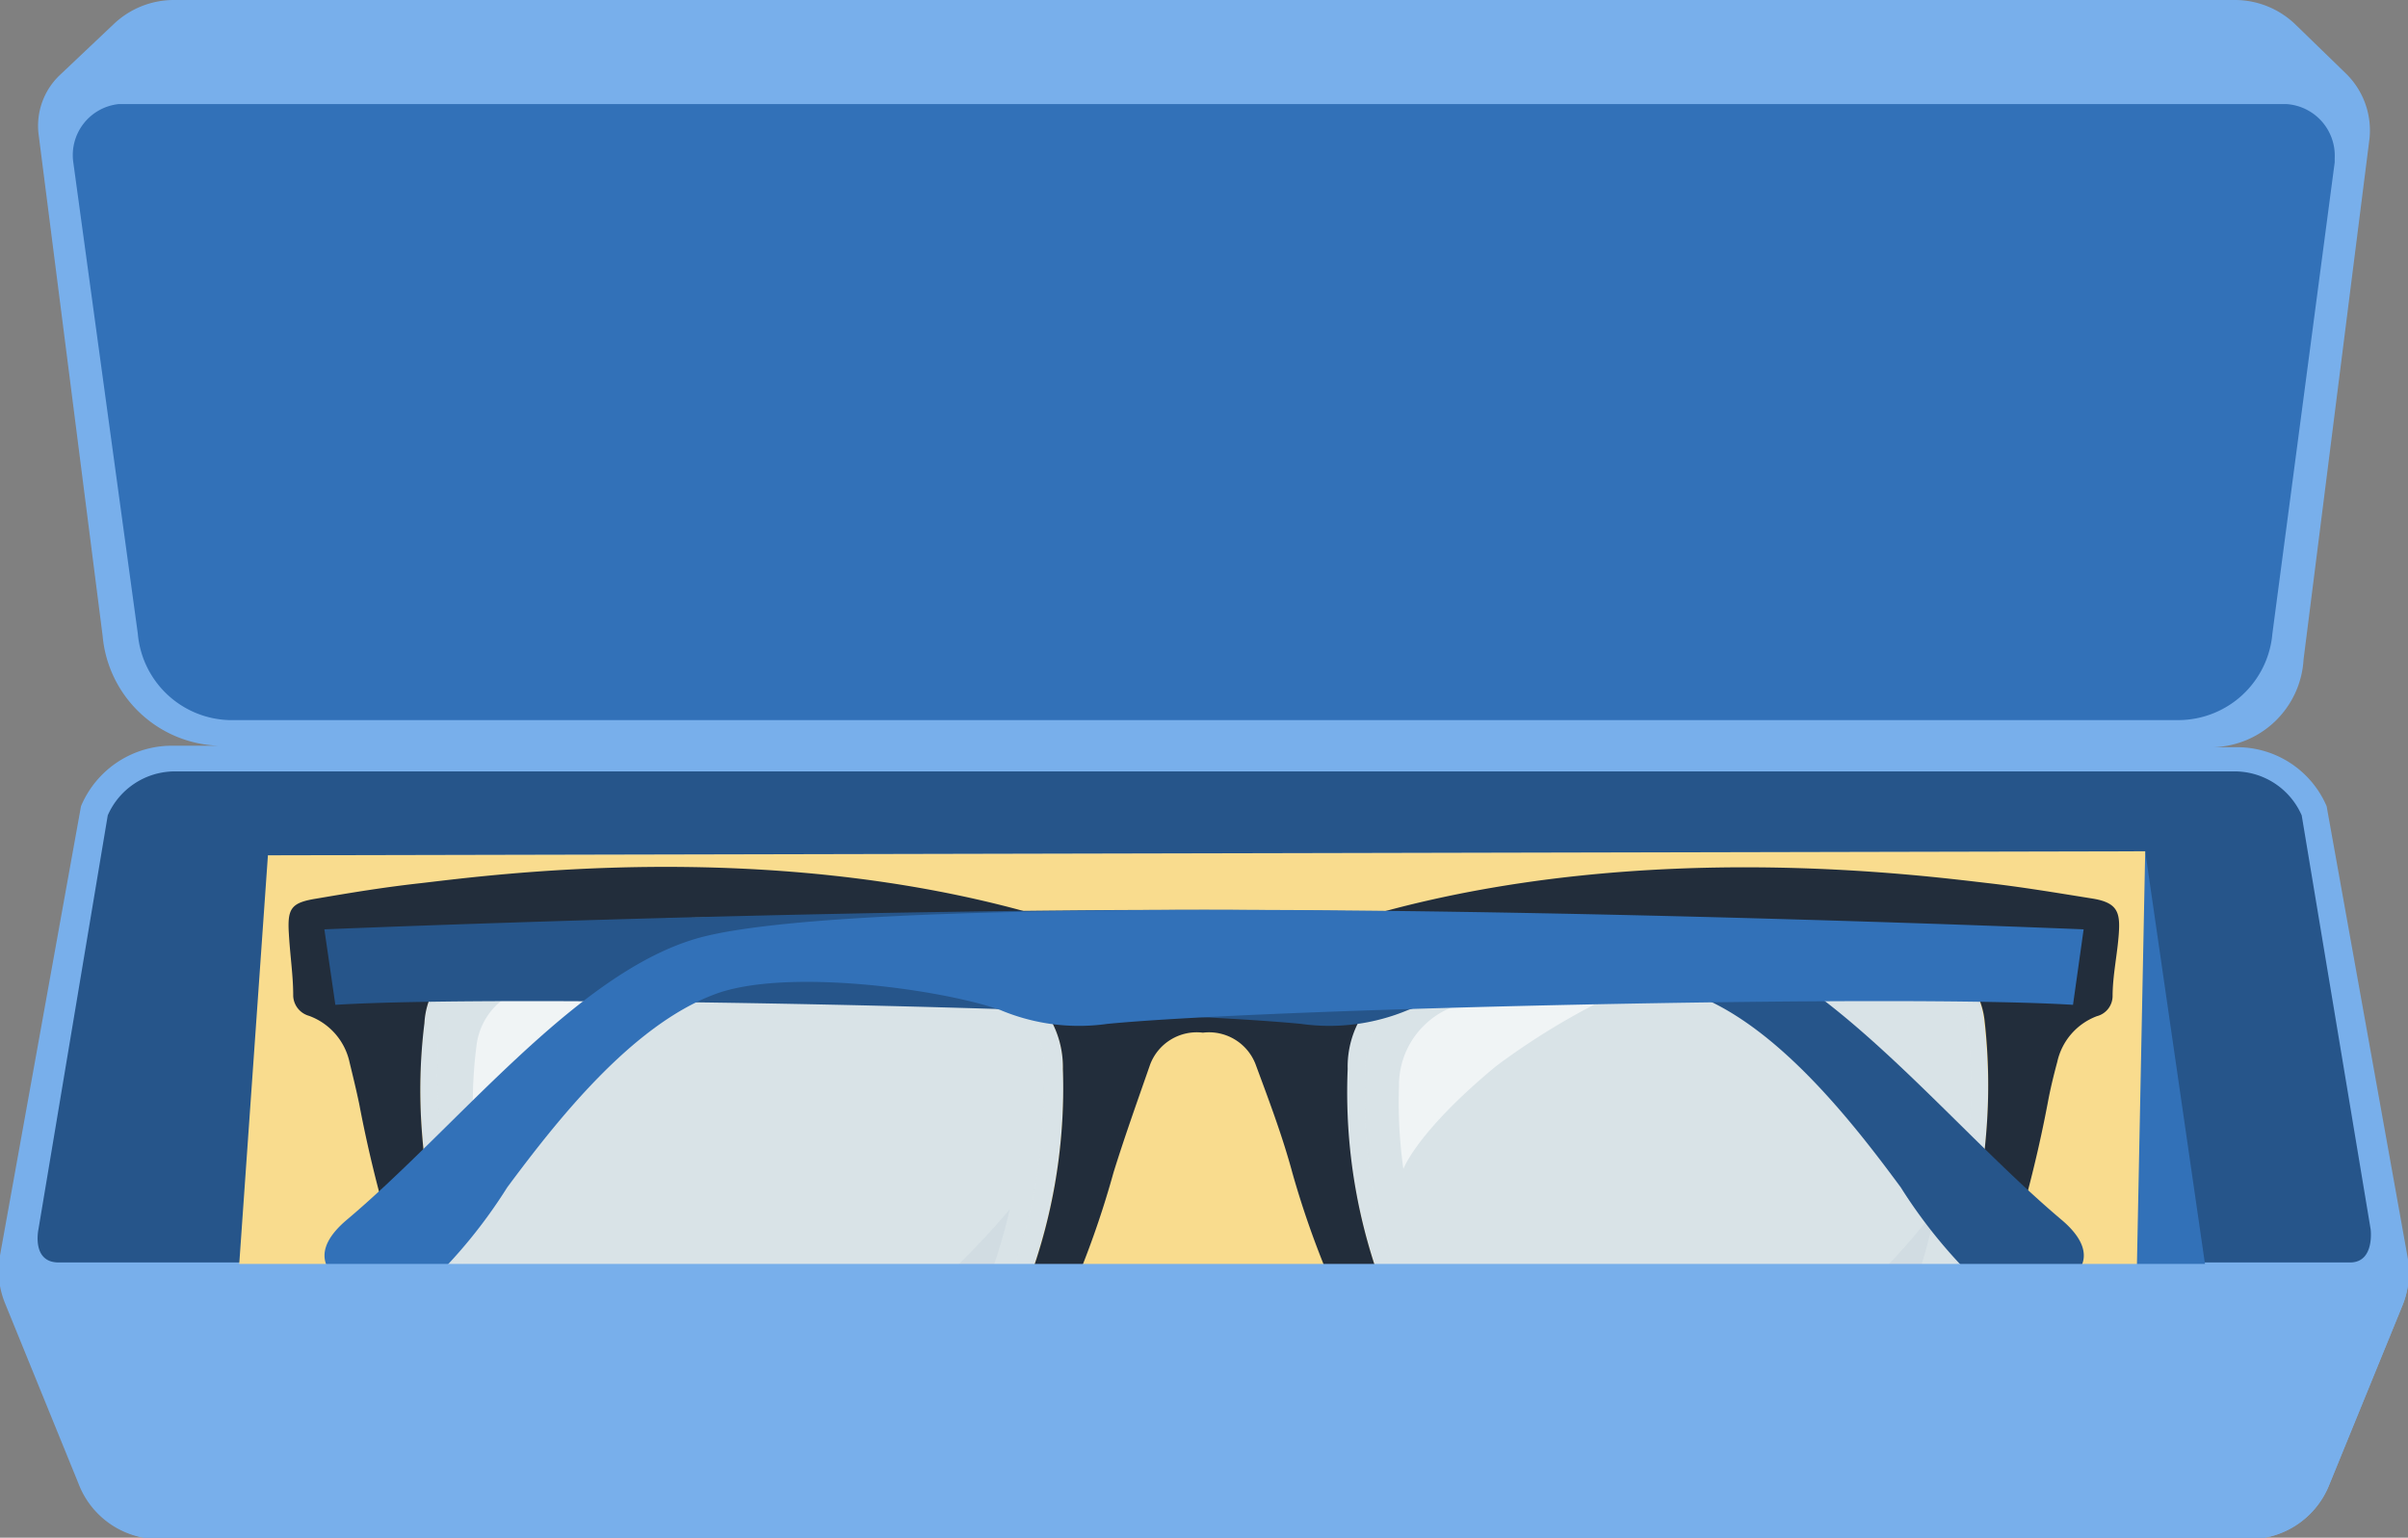
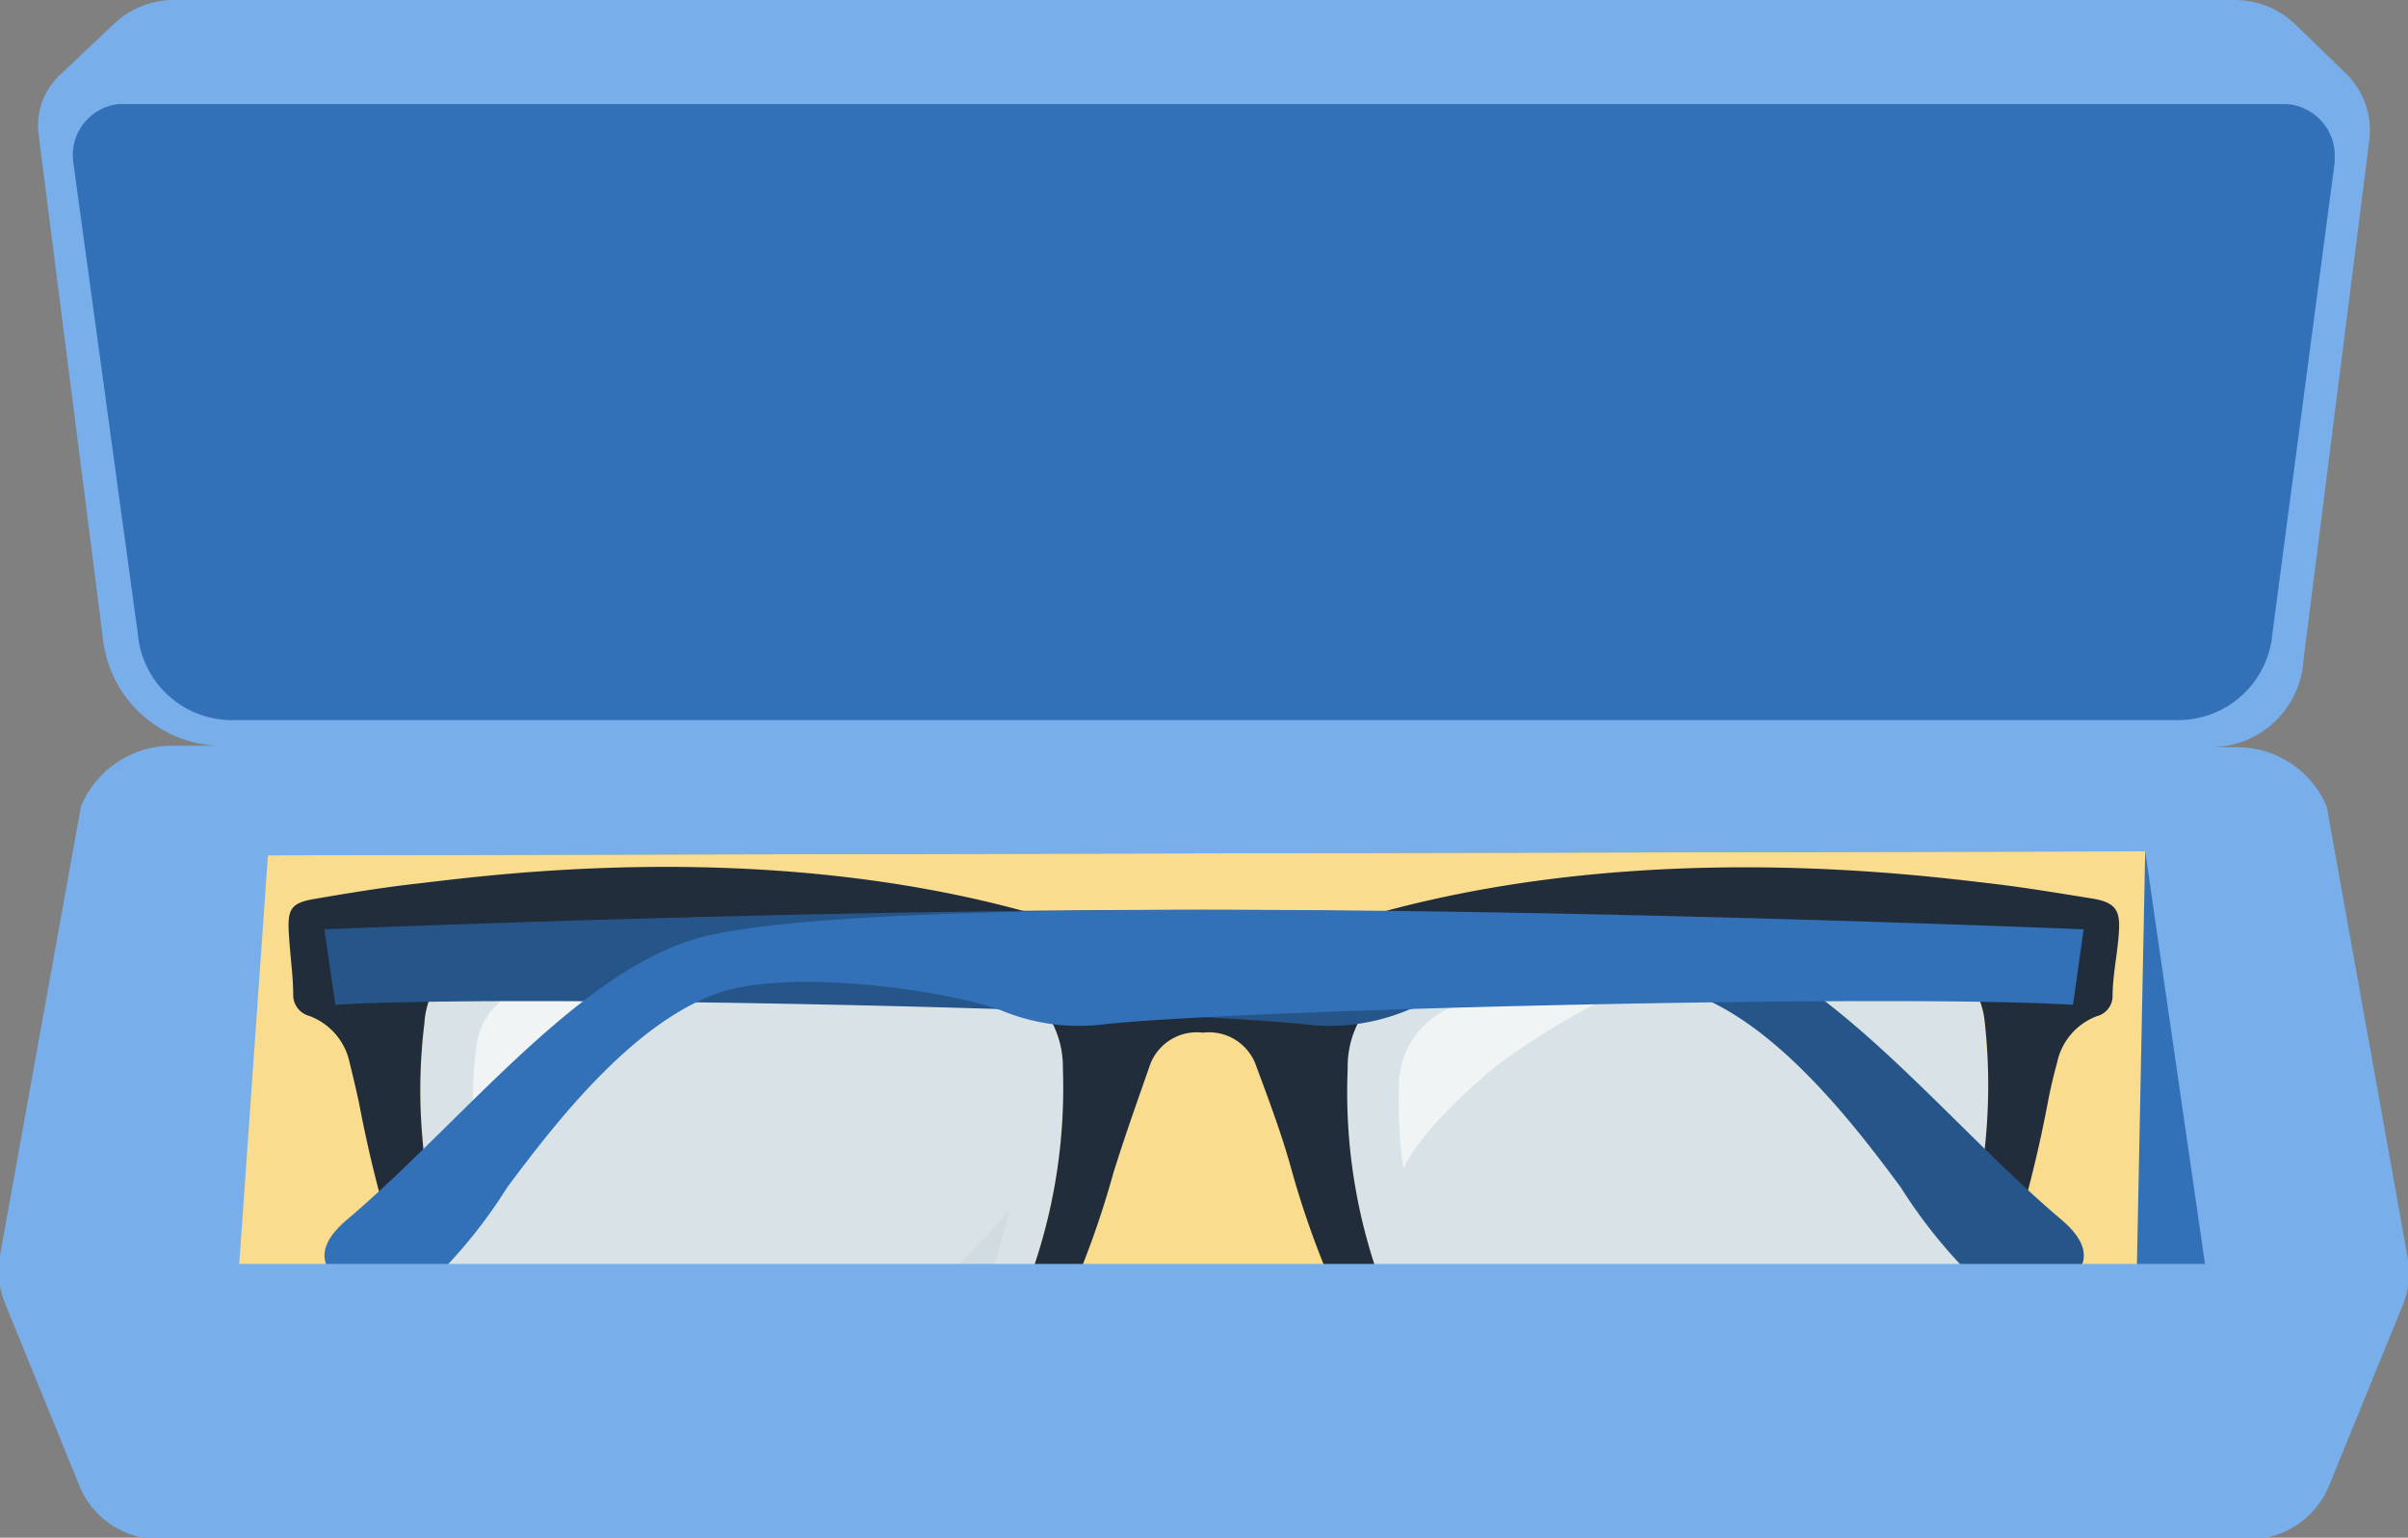
<svg xmlns="http://www.w3.org/2000/svg" viewBox="0 0 65.7 41.96">
  <rect x="0" y="0" width="65.7" height="41.96" fill="#808080" stroke="none" />
  <g style="isolation:isolate">
    <path d="M63.48,22a2.66,2.66,0,0,0-2.39-1.61h-.7A2.54,2.54,0,0,0,62.85,18l1.8-14.22A2.17,2.17,0,0,0,64,2L62.62.66A2.38,2.38,0,0,0,61,0H4.74A2.38,2.38,0,0,0,3.1.66L1.61,2.07a1.91,1.91,0,0,0-.56,1.57L2.8,17.35a3.29,3.29,0,0,0,3.17,3H4.62A2.69,2.69,0,0,0,2.21,22L0,34.26a2.35,2.35,0,0,0,.14,1.31l2,4.91A2.35,2.35,0,0,0,4.32,42H61.37a2.35,2.35,0,0,0,2.18-1.48l2-4.9a2.35,2.35,0,0,0,.14-1.31Z" style="fill:#78afeb" />
-     <path d="M61,21.05H4.75a2,2,0,0,0-1.81,1.2L1.05,33.54s-.2.91.55.91H64.12c.68,0,.56-.91.56-.91L62.8,22.25A2,2,0,0,0,61,21.05Z" style="fill:#26558a" />
    <path d="M59.46,19.65H6.25a2.58,2.58,0,0,1-2.49-2.36L2,4.43A1.4,1.4,0,0,1,3.24,2.84H62.38A1.41,1.41,0,0,1,63.7,4.32s0,.07,0,.11L62,17.29A2.58,2.58,0,0,1,59.46,19.65Z" style="fill:#3271b8" />
    <polygon points="60.83 39.11 7.63 38.42 7.31 23.34 58.53 23.23 60.83 39.11" style="fill:#3271b8" />
    <polygon points="58.19 40.22 6.14 40.01 7.31 23.34 58.53 23.23 58.19 40.22" style="fill:#f9dc8e" />
    <g style="opacity:0.9">
      <path d="M36.75,29.15a2.64,2.64,0,0,1,1.54-2.47,16.68,16.68,0,0,1,6.2-1.56,21.53,21.53,0,0,1,8.18.89,2.17,2.17,0,0,1,1.46,1.84,15.68,15.68,0,0,1,.07,2.95A18.67,18.67,0,0,1,53,36.11a5.24,5.24,0,0,1-3.66,3.58c-4.46,1.12-9.71.67-11.49-4.24A15.2,15.2,0,0,1,36.75,29.15Z" style="fill:#d6e3f1" />
      <g style="mix-blend-mode:multiply;opacity:0.15">
        <path d="M46.37,25.54a17.87,17.87,0,0,1,6.15.9,1.72,1.72,0,0,1,1.15,1.48,14.76,14.76,0,0,1,.07,2.85A17.6,17.6,0,0,1,52.55,36a4.78,4.78,0,0,1-3.34,3.3,15.87,15.87,0,0,1-3.77.49c-2.54,0-5.85-.77-7.18-4.46a14.71,14.71,0,0,1-1-6.11,2.18,2.18,0,0,1,1.28-2.08,16,16,0,0,1,6-1.51c.71,0,1.3,0,1.86,0m0-.46c-.63,0-1.26,0-1.88,0a16.68,16.68,0,0,0-6.2,1.56,2.64,2.64,0,0,0-1.54,2.47,15.2,15.2,0,0,0,1.08,6.3c1.28,3.52,4.34,4.75,7.61,4.75a15.89,15.89,0,0,0,3.88-.51A5.24,5.24,0,0,0,53,36.11,18.67,18.67,0,0,0,54.2,30.8a15.68,15.68,0,0,0-.07-2.95A2.17,2.17,0,0,0,52.67,26a18.45,18.45,0,0,0-6.3-.93Z" style="fill:#d9e5f3" />
      </g>
      <path d="M27.87,35.45c-1.77,4.91-7,5.36-11.49,4.24a5.24,5.24,0,0,1-3.65-3.58,18,18,0,0,1-1.22-5.31,14.88,14.88,0,0,1,.07-2.95A2.17,2.17,0,0,1,13,26a21.48,21.48,0,0,1,8.17-.89,16.78,16.78,0,0,1,6.21,1.56A2.65,2.65,0,0,1,29,29.15,15.2,15.2,0,0,1,27.87,35.45Z" style="fill:#d6e3f1" />
      <g style="mix-blend-mode:multiply;opacity:0.15">
        <path d="M19.34,25.08v.46c.56,0,1.15,0,1.84,0a16,16,0,0,1,6,1.51,2.21,2.21,0,0,1,1.29,2.08,14.8,14.8,0,0,1-1.06,6.12c-1.33,3.68-4.64,4.45-7.18,4.45a15.85,15.85,0,0,1-3.76-.49A4.81,4.81,0,0,1,13.15,36,17.9,17.9,0,0,1,12,30.77,14.68,14.68,0,0,1,12,27.92a1.72,1.72,0,0,1,1.16-1.48,17.83,17.83,0,0,1,6.15-.9v-.46m0,0A18.38,18.38,0,0,0,13,26a2.17,2.17,0,0,0-1.46,1.84,14.88,14.88,0,0,0-.07,2.95,18,18,0,0,0,1.22,5.31,5.24,5.24,0,0,0,3.65,3.58,16,16,0,0,0,3.88.51c3.28,0,6.34-1.23,7.61-4.75A15.2,15.2,0,0,0,29,29.15a2.65,2.65,0,0,0-1.53-2.47,16.78,16.78,0,0,0-6.21-1.56c-.62,0-1.25,0-1.87,0Z" style="fill:#d9e5f3" />
      </g>
    </g>
    <g style="mix-blend-mode:multiply;opacity:0.1">
-       <path d="M44.25,39a12.54,12.54,0,0,0,4.67-.34,4.47,4.47,0,0,0,3.13-3.06,15.79,15.79,0,0,0,.76-2.6A17.44,17.44,0,0,1,49,36.69,15.06,15.06,0,0,1,44.25,39Z" style="fill:#839bb6" />
      <path d="M19,39c3.3.39,6.67-.44,7.94-4a14.51,14.51,0,0,0,.61-2,21.8,21.8,0,0,1-3.88,3.6A18.7,18.7,0,0,1,19,39Z" style="fill:#839bb6" />
    </g>
    <g style="mix-blend-mode:screen;opacity:0.6">
      <path d="M44.79,26.21a14.33,14.33,0,0,0-5.3,1.33,2.29,2.29,0,0,0-1.32,2.12,12.84,12.84,0,0,0,.12,2.24s.35-1,2.52-2.8a19.41,19.41,0,0,1,5.64-2.92C45.9,26.18,45.34,26.19,44.79,26.21Z" style="fill:#fff" />
      <path d="M14.24,27A1.85,1.85,0,0,0,13,28.54a12.16,12.16,0,0,0-.06,2.53c0,.28.05.56.09.83,0,0,.23-1,2.28-3s5.84-2.68,5.84-2.68A18.15,18.15,0,0,0,14.24,27Z" style="fill:#fff" />
    </g>
    <path d="M57.09,24.52c-1-.16-1.89-.31-2.84-.42-1.92-.22-9.27-1.19-16.52.78a18.93,18.93,0,0,1-4.88.58A18.86,18.86,0,0,1,28,24.88c-7.26-2-14.61-1-16.52-.78-1,.11-1.9.26-2.84.42-.69.11-.8.26-.76.94S8,26.61,8,27.18a.59.59,0,0,0,.43.54A1.74,1.74,0,0,1,9.54,29c.09.37.18.74.26,1.12a35.44,35.44,0,0,0,2,6.77,6.21,6.21,0,0,0,4.4,3.8,17.8,17.8,0,0,0,5.39.43,7.47,7.47,0,0,0,6.65-3.81A25.41,25.41,0,0,0,30.38,32c.31-1,.67-2,1-2.95a1.36,1.36,0,0,1,1.44-.87,1.36,1.36,0,0,1,1.44.87c.37,1,.73,1.95,1,2.95a24.88,24.88,0,0,0,2.18,5.29,7.46,7.46,0,0,0,6.65,3.81,17.85,17.85,0,0,0,5.39-.43,6.19,6.19,0,0,0,4.39-3.8,35.47,35.47,0,0,0,2-6.77c.07-.38.16-.75.26-1.12a1.73,1.73,0,0,1,1.08-1.25.57.57,0,0,0,.43-.54c0-.57.13-1.14.17-1.72S57.77,24.63,57.09,24.52Zm-29.22,11c-1.77,4.91-7,5.36-11.49,4.24a5.22,5.22,0,0,1-3.65-3.58,17.94,17.94,0,0,1-1.22-5.31,14.89,14.89,0,0,1,.07-2.95A2.17,2.17,0,0,1,13,26a21.28,21.28,0,0,1,8.17-.88,16.57,16.57,0,0,1,6.21,1.55A2.66,2.66,0,0,1,29,29.17,15.2,15.2,0,0,1,27.87,35.47ZM54.2,30.82A18.59,18.59,0,0,1,53,36.13a5.22,5.22,0,0,1-3.66,3.58c-4.46,1.12-9.71.67-11.49-4.24a15.2,15.2,0,0,1-1.08-6.3,2.65,2.65,0,0,1,1.54-2.47,16.47,16.47,0,0,1,6.2-1.55,21.33,21.33,0,0,1,8.18.88,2.17,2.17,0,0,1,1.46,1.84A15.7,15.7,0,0,1,54.2,30.82Z" style="fill:#222d3b" />
    <path d="M8.85,25.36l.3,2.06c4.63-.29,21.91.09,26.35.52a5.54,5.54,0,0,0,2.92-.38c1.61-.57,5.89-1.16,7.81-.42,2.27.86,4.31,3.47,5.63,5.26a13.91,13.91,0,0,0,2.23,2.71c.9.67,4.09-.2,2.15-1.83-3-2.53-6.19-6.65-9.47-7.65C41.42,24,8.85,25.36,8.85,25.36Z" style="fill:#26558a" />
    <path d="M56.85,25.36l-.29,2.06c-4.63-.29-21.92.09-26.35.52a5.52,5.52,0,0,1-2.92-.38c-1.62-.57-5.89-1.16-7.81-.42-2.27.86-4.31,3.47-5.64,5.26a13.93,13.93,0,0,1-2.22,2.71c-.91.67-4.09-.2-2.15-1.83,3-2.53,6.18-6.65,9.47-7.65C24.28,24,56.85,25.36,56.85,25.36Z" style="fill:#3271b8" />
    <path d="M.18,35.57l2,4.91A2.35,2.35,0,0,0,4.32,42H61.37a2.35,2.35,0,0,0,2.18-1.48l2-4.9a2.41,2.41,0,0,0,.16-1.13H0A2.51,2.51,0,0,0,.18,35.57Z" style="fill:#78afeb" />
  </g>
</svg>